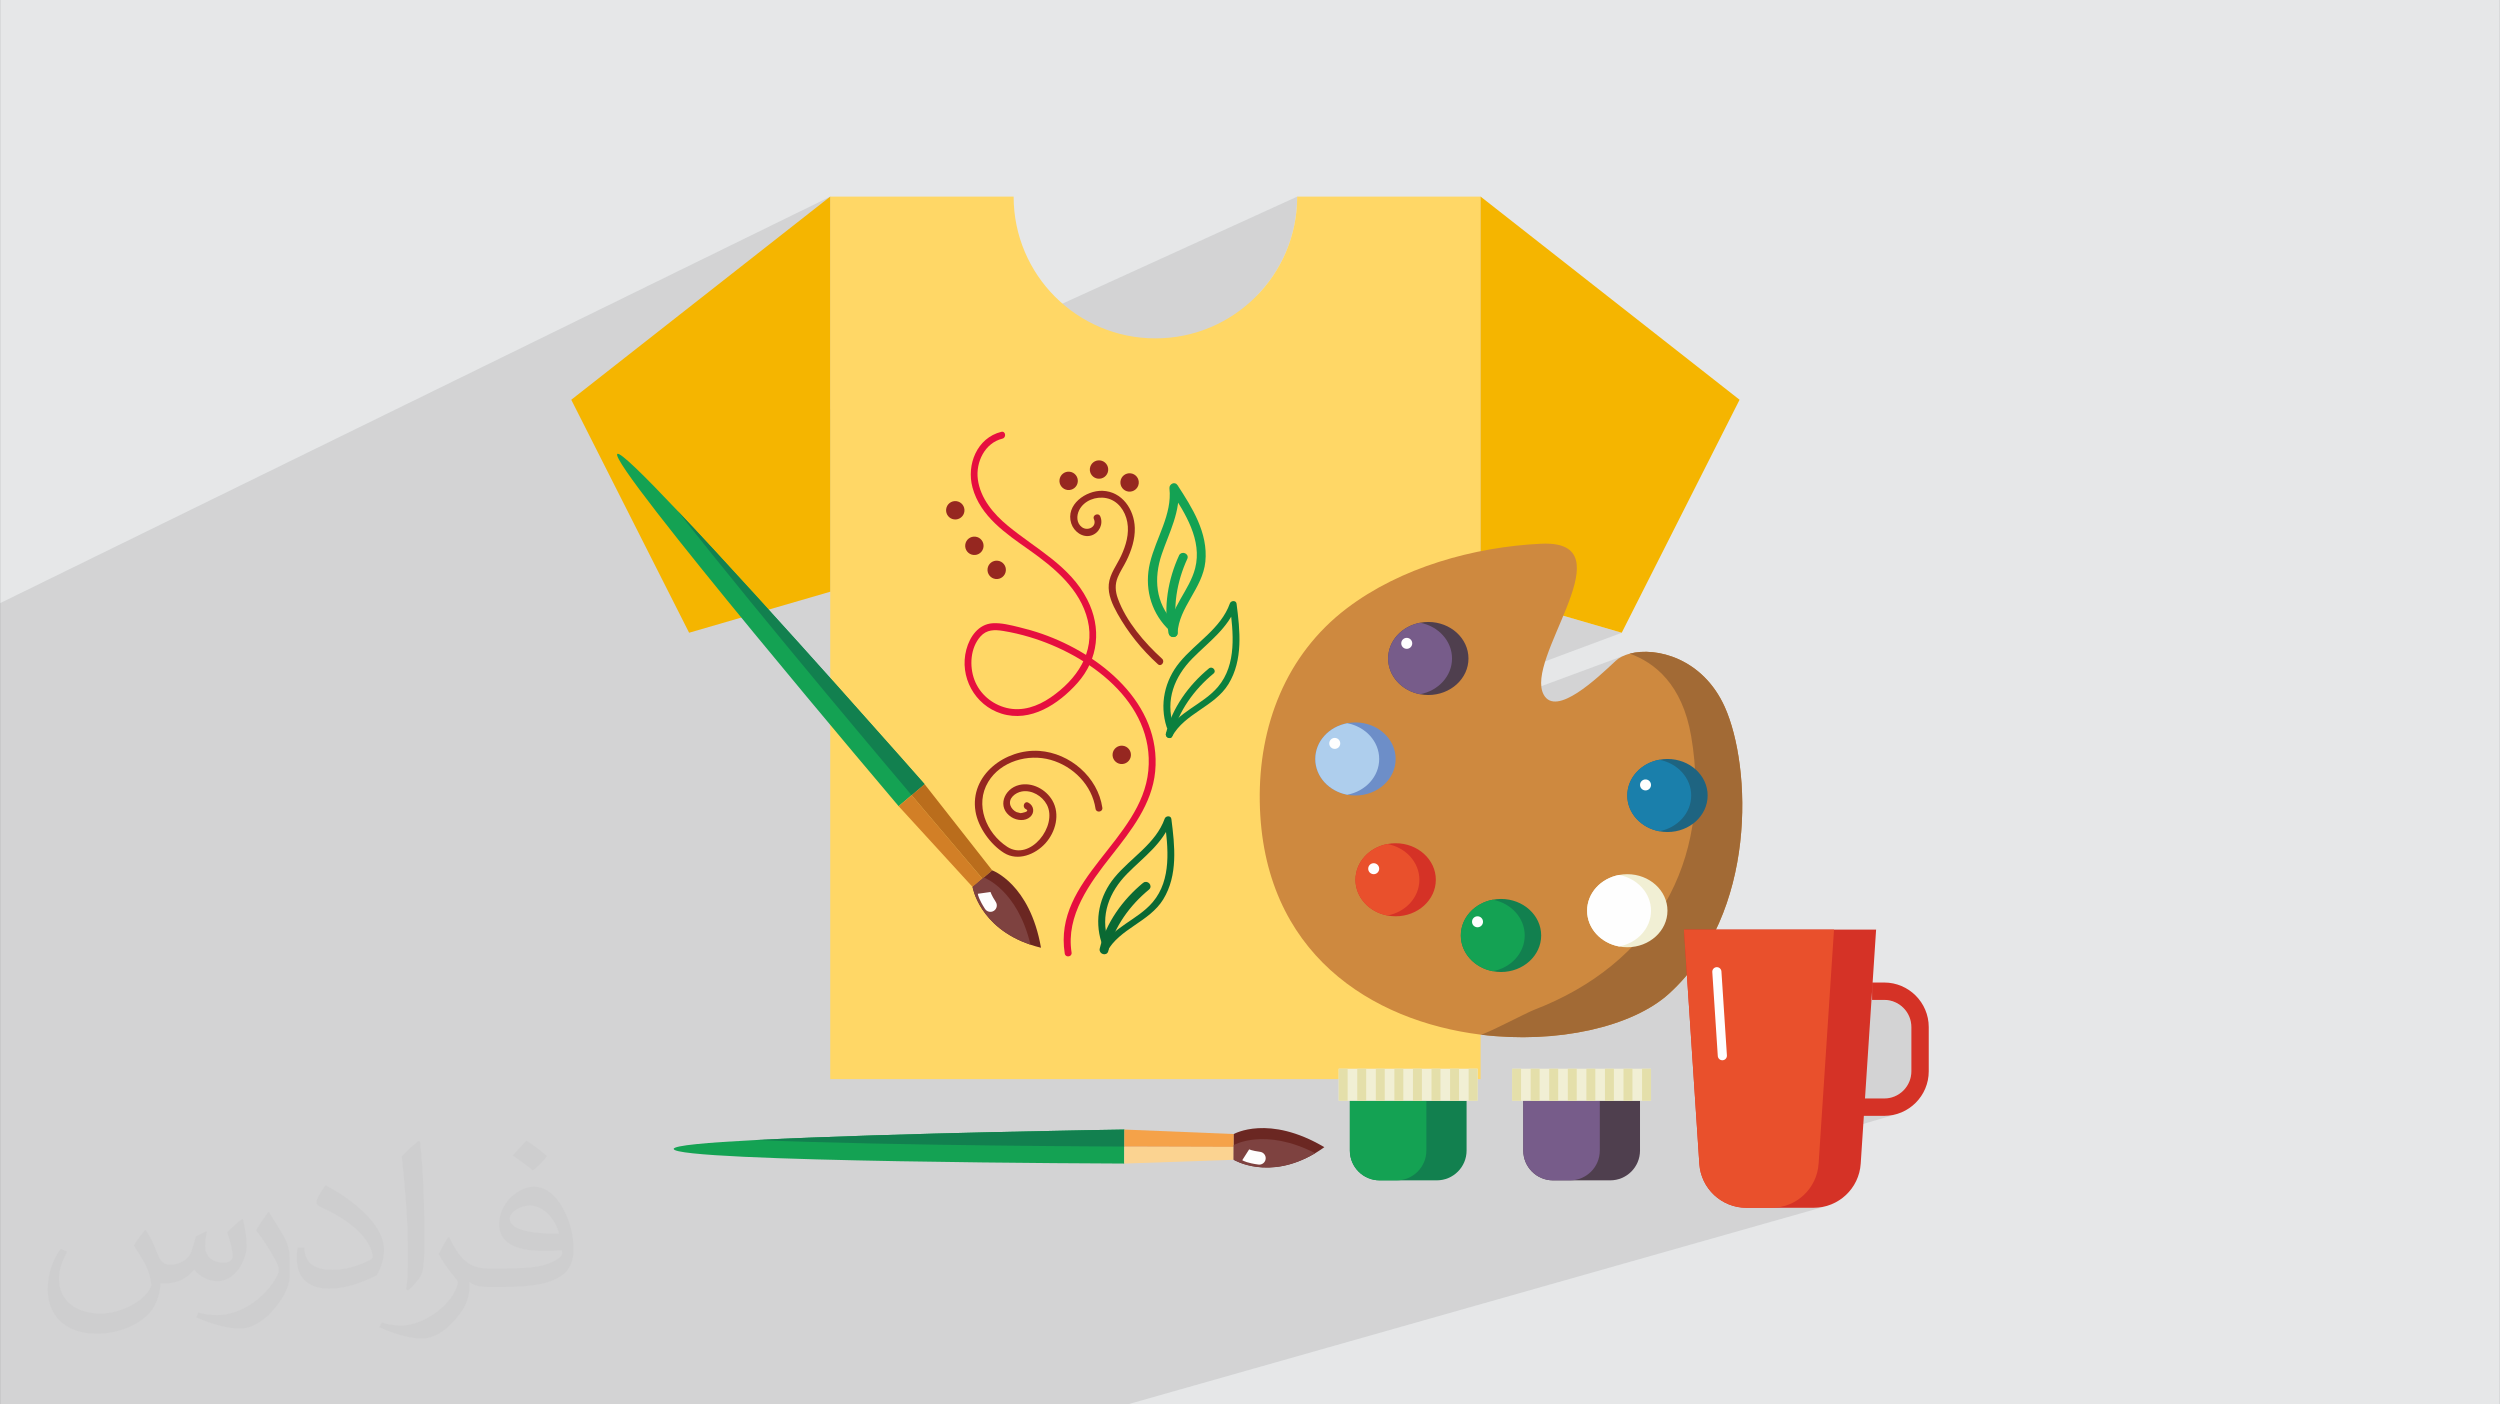
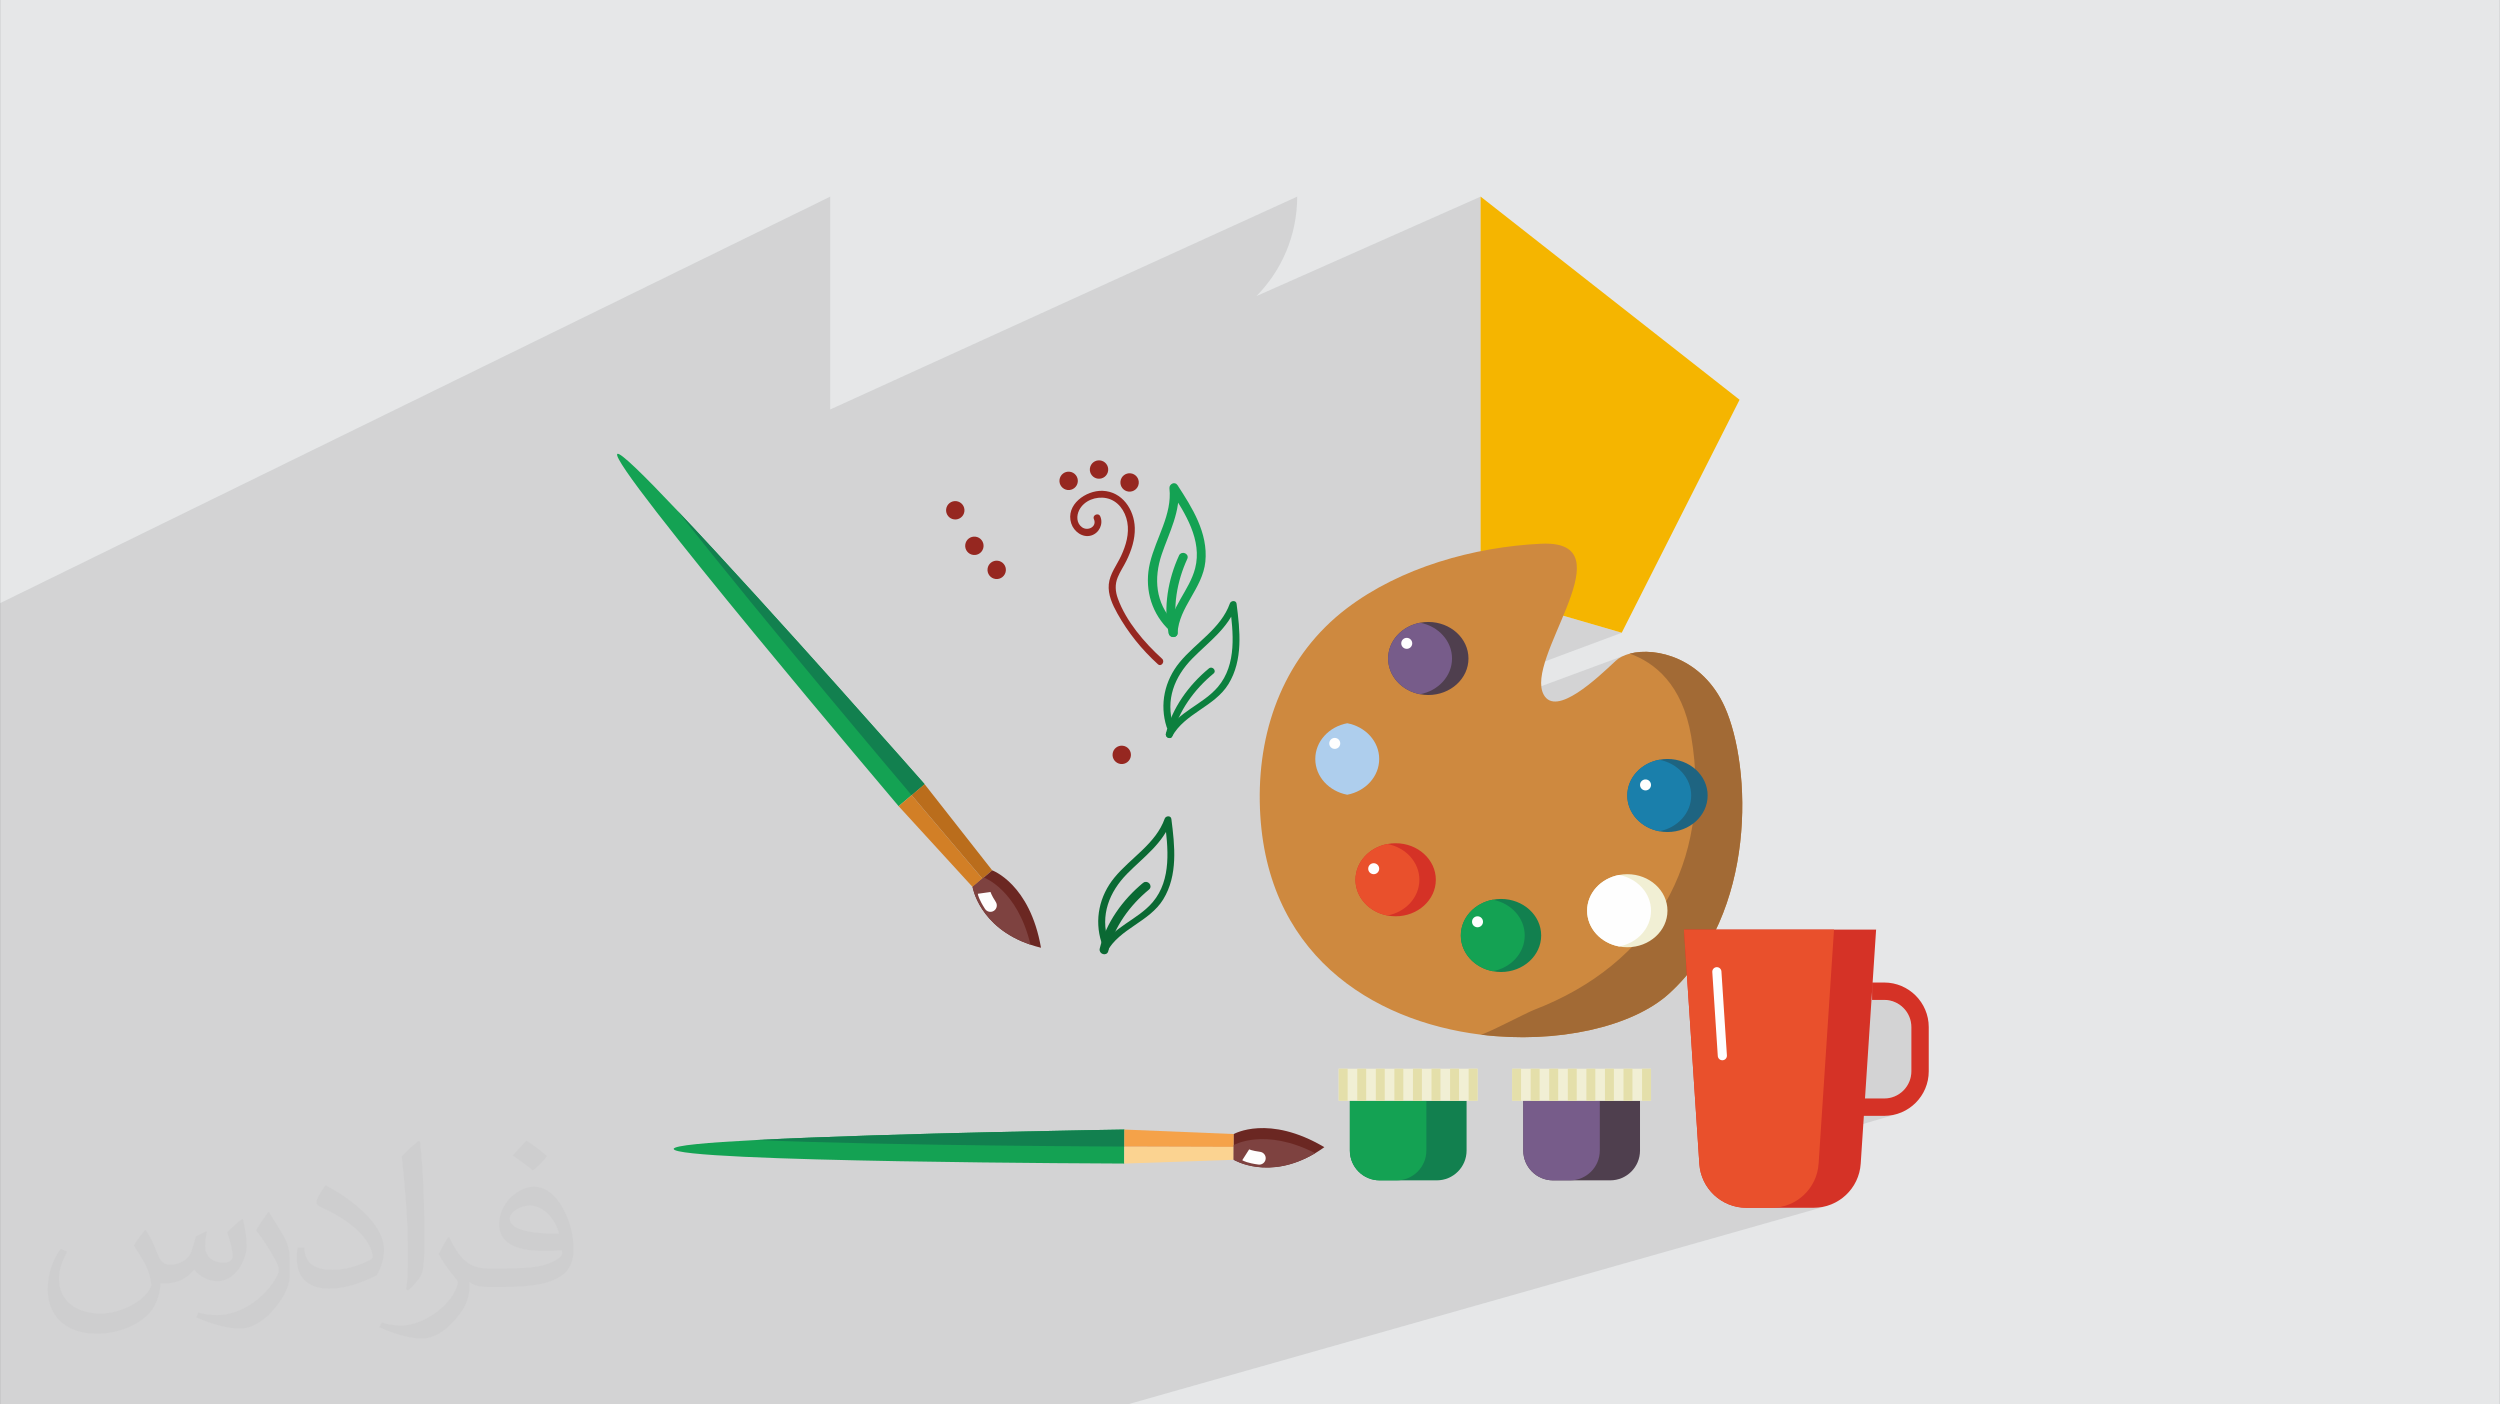
<svg xmlns="http://www.w3.org/2000/svg" xml:space="preserve" width="3.708in" height="2.083in" version="1.0" style="shape-rendering:geometricPrecision; text-rendering:geometricPrecision; image-rendering:optimizeQuality; fill-rule:evenodd; clip-rule:evenodd" viewBox="0 0 3702.73 2080.18">
  <rect x="0" y="0" width="3702.73" height="2080.18" fill="#333333" stroke="none" />
  <defs>
    <style type="text/css">
   
    .str0 {stroke:#14A253;stroke-width:3;stroke-miterlimit:10}
    .str1 {stroke:#0A6933;stroke-width:3;stroke-miterlimit:10}
    .fil0 {fill:#E6E7E8}
    .fil14 {fill:#FEFEFE;fill-rule:nonzero}
    .fil11 {fill:#F5A249;fill-rule:nonzero}
    .fil21 {fill:#E9502C;fill-rule:nonzero}
    .fil10 {fill:#FBD391;fill-rule:nonzero}
    .fil28 {fill:#D27F26;fill-rule:nonzero}
    .fil29 {fill:#BA6D1C;fill-rule:nonzero}
    .fil26 {fill:#F1EFD4;fill-rule:nonzero}
    .fil6 {fill:#962720;fill-rule:nonzero}
    .fil20 {fill:#D53226;fill-rule:nonzero}
    .fil27 {fill:#E4DFAA;fill-rule:nonzero}
    .fil15 {fill:#CE893F;fill-rule:nonzero}
    .fil23 {fill:#A26A35;fill-rule:nonzero}
    .fil12 {fill:#6B2722;fill-rule:nonzero}
    .fil19 {fill:#AECEED;fill-rule:nonzero}
    .fil13 {fill:#7E4240;fill-rule:nonzero}
    .fil18 {fill:#6D8EC8;fill-rule:nonzero}
    .fil17 {fill:#775C8A;fill-rule:nonzero}
    .fil16 {fill:#4F3F4E;fill-rule:nonzero}
    .fil7 {fill:#14A253;fill-rule:nonzero}
    .fil25 {fill:#1A7FAB;fill-rule:nonzero}
    .fil9 {fill:#0C803E;fill-rule:nonzero}
    .fil8 {fill:#0A6933;fill-rule:nonzero}
    .fil22 {fill:#12804F;fill-rule:nonzero}
    .fil24 {fill:#1E6481;fill-rule:nonzero}
    .fil5 {fill:#E60F3F;fill-rule:nonzero}
    .fil4 {fill:#F5B500;fill-rule:nonzero}
    .fil3 {fill:#FFD766;fill-rule:nonzero}
    .fil2 {fill:#373435;fill-opacity:0.031}
    .fil1 {fill:#2B2A29;fill-opacity:0.102}
   
  </style>
  </defs>
  <g id="Layer_x0020_1">
    <path class="fil0" d="M-0 0l3702.73 0 0 2080.18 -3702.73 0 0 -2080.18z" />
    <path class="fil1" d="M997.54 2080.18l-9.94 0 -5.9 0 -7.78 0 -11.4 0 -3.24 0 -9.02 0 -11.4 0 -12.25 0 -11.4 0 -12.25 0 -4.78 0 -0.52 0 -0.34 0 -5.75 0 -12.26 0 -5.04 0 -6.34 0 -12.01 0 -0.25 0 -11.4 0 -3.09 0 -9.16 0 -1.07 0 -10.33 0 -9.41 0 -2.84 0 -0.73 0 -10.67 0 -3.35 0 -9.28 0 -10.86 0 -0.9 0 -11.54 0 -1.73 0 -6.31 0 -11.4 0 -3.03 0 -0.83 0 -1.74 0 -0.81 0 -2.6 0 -3.24 0 -11.41 0 -3.53 0 -2.86 0 -5.85 0 -5.4 0 -6 0 -1.1 0 -2.09 0 -9.06 0 -1.89 0 -9.51 0 -1.13 0 -1.71 0 -9.42 0 -0.9 0 -0.89 0 -9.6 0 -12.25 0 -7.54 0 -3.85 0 -5.82 0 -0.24 0 -4.05 0 -2.15 0 -11.39 0 -9.42 0 -0.34 0 -2.49 0 -11.39 0 -1.14 0 -2.39 0 -2.68 0 -3.21 0 -14.26 0 -9.04 0 -2.34 0 -13.59 0 -7.38 0 -23.3 0 -0.4 0 -0.65 0 -12.29 0 -9.97 0 -23.3 0 -34.63 0 -0.4 0 -32.14 0 -26.65 0 -8.27 0 -11.25 0 -1.34 0 -40.2 0 -11.52 0 -8.22 0 -1.41 0 -61.14 0 -94.9 0 -118.06 0 0 -7.16 0 -25.47 0 -0.97 0 -13.12 0 -5.89 0 -18.99 0 -17.89 0 -0.02 0 -1.03 0 -0.86 0 -0.2 0 -8.11 0 -1.74 0 -2.03 0 -1.47 0 -19.51 0 -5.64 0 -2.86 0 -16.6 0 -8.6 0 -11.35 0 -2.01 0 -3.75 0 -0.72 0 -0.33 0 -1.28 0 -14.04 0 -0.22 0 -10.25 0 -4.21 0 -0.43 0 -10.24 0 -0.37 0 -3.29 0 -1.85 0 -2.1 0 -1.26 0 -3.66 0 -2.11 0 -0.92 0 -2.96 0 -0.43 0 -1.55 0 -0.84 0 -5 0 -1.57 0 -0.97 0 -2.37 0 -1.19 0 -2.88 0 -1.94 0 -6.63 0 -0.81 0 -4.04 0 -0.76 0 -3.42 0 -20.08 0 -1.23 0 -1.07 0 -8.29 0 -0.87 0 -0.82 0 -2.49 0 -6.16 0 -1.43 0 -1.46 0 -1.75 0 -4.69 0 -3.53 0 -0 0 -0.97 0 -0.84 0 -2.7 0 -5.59 0 -2.68 0 -0.7 0 -0.26 0 -0.01 0 -0.38 0 -18.17 0 -5.87 0 -7.29 0 -0.09 0 -0.72 0 -6.75 0 -1.21 0 -3.73 0 -2.59 0 -6.03 0 -7.06 0 -5.45 0 -7.35 0 -7.17 0 -1.76 0 -5.15 0 -3.99 0 -7.3 0 -4.05 0 -6.5 0 -0.09 0 -2.26 0 -1.13 0 -3.51 0 -2.07 0 -1.48 0 -0.72 0 -2.82 0 -2.72 0 -27.87 0 -23.44 0 -5.5 0 -2.22 0 -11.92 0 -0.3 0 -0.37 0 -7.59 0 -0.14 0 -2.57 0 -1.01 0 -6.73 0 -0.28 0 -1.35 0 -7.53 0 -36.14 0 -7.06 0 -5.91 0 -0.39 0 -9.27 0 -5.38 0 -0.02 0 -2.3 0 -0.04 0 -1.57 0 -0.03 0 -1.63 0 -2.75 0 -9.86 0 -2.76 0 -1.61 0 -1.77 0 -2.9 0 -2.16 0 -4.85 0 -3.89 0 -2.61 0 -0.29 0 -1.6 0 -1.71 0 -1.64 0 -3.99 0 -2.03 0 -1.05 0 -3.06 0 -2.06 0 -14.78 0 -1.63 0 -0.51 0 -0.77 0 -0.87 0 -1.58 0 -3.81 0 -17.23 0 -1.68 0 -14.15 0 -37.46 0 -0.54 0 -8.56 0 -0.73 0 -14.4 0 -68.93 0 -41.56 0 -69.89 0 -101.3 0 -102.35 1229.61 -602.13 0 315.24 691.66 -315.24 -0.28 10.81 -0.81 10.67 -1.34 10.51 -1.84 10.34 -2.35 10.16 -2.83 9.97 -3.3 9.76 -3.76 9.54 -4.21 9.3 -4.63 9.06 -5.06 8.79 -5.46 8.52 -5.86 8.23 -6.23 7.93 -6.6 7.62 -5.84 6.12 332.05 -147.33 0 585.26 209.03 60.75 -383.82 143.21 0.2 0.12 3.9 2.83 3.62 3.11 3.33 3.37 3.01 3.62 2.67 3.85 2.32 4.06 1.94 4.25 0.25 0.73 368.28 -136.18 -2.87 1.16 -2.27 1.07 11.35 -4.19 3.75 -0.89 3.92 -0.72 4.06 -0.55 4.21 -0.38 4.33 -0.2 4.45 -0.01 4.55 0.18 4.64 0.38 4.72 0.58 4.79 0.78 4.84 1 4.89 1.21 4.91 1.43 4.93 1.66 4.94 1.89 4.93 2.13 4.91 2.37 4.88 2.62 4.83 2.87 4.78 3.13 4.71 3.39 4.63 3.66 4.54 3.93 4.43 4.21 4.31 4.49 4.18 4.78 4.04 5.08 3.89 5.37 3.72 5.68 3.54 5.99 3.35 6.31 3.15 6.62 3.62 8.66 3.42 9.36 3.2 10.03 2.96 10.66 2.71 11.24 2.43 11.79 2.13 12.29 1.81 12.75 1.47 13.17 1.11 13.55 0.73 13.89 0.33 14.19 -0.09 14.44 -0.53 14.66 -0.99 14.83 -1.47 14.96 -1.97 15.06 -2.49 15.11 -3.03 15.11 -3.59 15.08 -4.17 15.01 -4.77 14.89 -5.39 14.74 -6.03 14.54 -6.69 14.3 -7.37 14.03 -8.07 13.7 -8.79 13.34 -9.53 12.94 -7.04 8.55 0.15 2.32 42.44 -13.64 -1.25 0.48 -1.11 0.7 -0.95 0.89 -0.76 1.06 -0.55 1.19 -0.31 1.29 -0.05 1.37 3.97 60.6 132.81 -41.86 -5.06 16.29 27.14 -8.52 -5.28 14.99 83.06 -25.96 0 25.75 17.94 0 8.1 0.82 7.55 2.35 6.84 3.71 5.96 4.92 4.92 5.96 3.71 6.84 2.35 7.55 0.82 8.11 0 65.5 -0.82 8.1 -2.35 7.55 -3.71 6.84 -4.92 5.96 -5.96 4.92 -6.84 3.71 -7.55 2.35 -60.7 17.97 0 8.61 52.6 0 6.74 -0.34 6.55 -1 6.32 -1.63 -170.27 49.99 -1.63 5.02 -4.49 11.05 -5.7 11.63 -7.04 12.17 0.8 1.62 0.83 1.63 0.86 1.64 0.88 1.65 0.91 1.66 0.94 1.67 0.96 1.67 0.99 1.68 -81.48 23.54 2.17 1.54 5.61 3.23 5.92 2.71 6.19 2.16 6.44 1.58 6.64 0.97 6.83 0.33 37.17 0 6.83 -0.33 6.64 -0.97 6.44 -1.58 -10.09 2.88 52.53 0 6.83 -0.33 6.65 -0.97 6.44 -1.58 -1036.28 294.07 -8.82 0 -47.53 0 -8.87 0 -33.63 0 -75.2 0 -47.14 0 -57.97 0 -46.14 0 -1.17 0 -7.04 0 -28.93 0 -16.62 0 -20.8 0 -4.39 0 -1.33 0 -26.33 0 -0.83 0 -1.73 0 -18.54 0 -1 0 -4.74 0 -3.74 0 -18.68 0 -2.43 0 -0.38 0 -5.97 0 -19.65 0 -0.85 0 -4.19 0 -0.54 0 -1.43 0 -14.8 0 -2.74 0 -9.77 0 -4.2 0 -0.29 0 -5.25 0 -2.8 0 -26.55 0 -2.61 0 -1.81 0 -30.85 0 -10.74 0 -5.87 0 -15.15 0 -22.19 0z" />
    <path class="fil2" d="M215.96 1821.93c7.07,10.71 11.65,21.01 16.13,32.45 3.33,6.66 5.09,18.93 20.7,18.93 4.57,0 11.13,-1.35 16.95,-4.57 6.55,-3.44 11.54,-8.64 14.15,-16.53l6.24 -21.01 15.19 -7.49 1.04 1.04c-2.08,7.91 -2.59,15.5 -2.59,21.43 0,17.57 15.19,24.23 27.25,24.23 7.07,0 13.42,-3.44 13.42,-9.89 0,-8.32 -3.53,-22.47 -8.12,-35.16 7.07,-7.07 14.15,-14.15 22.26,-19.87l1.25 0.63c3.53,14.98 5.51,29.75 5.51,39.63 0,9.67 -4.27,20.39 -7.8,27.36 -7.28,13.73 -20.18,24.65 -35.78,24.65 -11.85,0 -25.06,-5.93 -34.12,-16.95l-0.52 0c-8.53,10.61 -21.74,20.18 -42.86,20.18l-6.55 0c-1.04,13.94 -4.05,23.81 -8.64,32.66 -12.58,24.54 -49.92,41.92 -85.08,41.92 -48.89,0 -73.43,-28.19 -73.43,-65.73 0,-23.19 7.59,-44.72 19.24,-60.01l9.56 3.95c-7.28,13.94 -12.17,27.04 -12.17,39.94 0,35.16 28.61,51.9 61.58,51.9 30.58,0 68.44,-19.45 75.31,-42.02 -2.59,-24.65 -11.85,-36.19 -26,-58.66 4.27,-7.49 9.78,-14.98 16.64,-22.98l1.25 0 0 0 0 0 -0.01 -0.04zm563.83 -132.3c10.3,6.45 20.39,14.04 30.27,22.78 -5.51,7.8 -12.38,14.88 -20.91,21.12 -9.89,-8.01 -19.76,-14.88 -29.86,-22.16 6.86,-7.7 13.63,-15.08 20.49,-21.74l0 0 0 0 0 0 0 0 0 0 0.01 0zm5.3 96.11c-16.64,0 -30.27,10.92 -30.27,19.03 0,17.38 33.28,22.78 73.12,22.56 -4.99,-20.39 -22.47,-41.61 -42.86,-41.61l0 0.01zm-37.35 92.99c21.64,0 40.57,-0.63 55.02,-4.27 16.13,-4.05 29.75,-12.17 29.75,-17.78 0,-1.46 0,-3.22 -0.52,-4.68 -9.05,0.83 -19.45,0.83 -28.5,0.83 -29.33,0 -51.79,-6.66 -60.64,-23.09 -2.19,-4.57 -3.74,-9.67 -3.74,-15.5 0,-15.92 6.86,-31.41 18.93,-42.13 10.08,-8.84 21.22,-14.35 32.55,-14.35 20.49,0 36.81,16.44 48.26,42.34 6.24,14.15 10.5,30.47 10.5,51.07 0,13.73 -3.74,25.27 -12.27,33.8 -15.92,15.4 -45.24,21.22 -90.17,21.22l-20.39 0 0 0 -5.3 0c-11.13,0 -19.14,-1.98 -25.48,-6.86l-1.04 0c0.31,2.59 0.52,5.09 0.52,7.49 0,10.08 -3.33,22.98 -10.08,33.28 -19.97,29.64 -41.61,42.53 -60.33,42.53 -18.93,0 -42.13,-7.28 -63.03,-16.75l3.74 -7.28c6.76,2.81 16.13,4.68 29.02,4.68 33.8,0 78.21,-32.45 83.72,-64.17 -1.25,-2.59 -3.53,-6.03 -6.76,-9.67 -9.89,-11.75 -16.13,-21.53 -21.95,-31.82 4.99,-9.89 9.56,-17.78 13.83,-24.96l1.77 -0.21c14.46,29.44 27.56,46.28 56.78,46.28l4.57 0 0 0 21.22 0 0 0 0 0 0 0 0 0 0 0 0.04 0zm-146.45 31.1c2.5,-13.52 2.7,-28.7 2.7,-42.86l0 -21.01c0,-39.21 -4.99,-96.2 -9.05,-133.34 7.07,-7.59 16.95,-16.53 24.75,-22.56l2.29 0.63c5.3,46.7 6.55,100.79 6.55,150.81 0,13.11 -0.52,25.9 -1.77,35.26 -0.73,11.85 -7.59,20.8 -22.26,34.53l-3.22 -1.46zm-150.71 -61.89c0.73,18.41 9.78,32.87 41.4,32.87 19.66,0 36.3,-5.09 54.71,-13.83 3.33,-1.46 5.09,-3.44 5.09,-5.09 0,-11.54 -8.84,-26.83 -23.71,-40.77 -14.46,-13.11 -33.6,-24.65 -51.48,-32.35 -6.14,-2.59 -8.12,-5.3 -8.12,-7.91 0,-5.3 7.07,-16.44 12.9,-24.44l1.98 -0.21c20.49,10.71 43.38,26.63 60.33,44.3 15.4,16.33 24.96,32.87 24.96,50.86 0,13.31 -4.05,25.79 -10.61,37.44 -22.47,11.33 -46.39,19.97 -70.1,19.97 -28.81,0 -48.47,-13.52 -48.47,-45.24 0,-3.44 0,-8.73 1.25,-15.61l9.89 0 0 0 0 0 0 0 0 0 0 0 -0.01 0zm-52.11 -52.32l17.89 28.92c6.55,10.71 12.69,22.37 12.69,40.77l0 23.5c0,19.03 -12.17,39.42 -31.82,59.6 -15.4,13.63 -29.02,19.45 -41.61,19.45 -18.72,0 -40.15,-5.82 -64.9,-16.44l2.81 -7.28c7.8,2.08 16.84,3.84 27.98,3.84 35.58,-0.21 71.97,-26.21 88.61,-57.93 1.98,-3.64 2.7,-7.07 2.7,-9.47 0,-3.64 -1.98,-7.7 -3.53,-11.33 -9.05,-17.05 -19.14,-32.66 -30.27,-47.12 5.82,-9.16 11.65,-17.99 17.99,-26.73l1.46 0.21 0 0 0 0 0 0 0 0 0 0 -0.01 0z" />
    <g id="_2049196459008">
-       <path class="fil3" d="M1921.27 291.19c0,115.99 -94.02,210.01 -209.99,210.01 -115.99,0 -210.02,-94.02 -210.02,-210.01l-271.65 0 0 1307.18 963.32 0 0 -1307.18 -271.66 0z" />
-       <path class="fil4" d="M1020.57 937.2l209.04 -60.75 0 -585.26 -383.59 300.93 174.55 345.09z" />
      <path class="fil4" d="M2401.96 937.2l-209.03 -60.75 0 -585.26 383.58 300.93 -174.55 345.09z" />
      <g>
-         <path class="fil5" d="M1587.09 1410.94c-8.67,-55 26.9,-102.78 59.01,-143.55 28.98,-36.81 60.3,-76.38 64.83,-124.77 9.43,-100.84 -81.79,-173.83 -167.67,-203.78 -11.14,-3.86 -22.49,-7.14 -33.96,-9.88 -12.44,-2.99 -26.14,-6.6 -39.03,-5.82 -21.21,1.31 -34.04,20.02 -39.07,39.02 -10.66,40.13 12.27,82.43 51.97,94.85 43.12,13.52 84.73,-14.12 112.47,-45.22 31.5,-35.34 36.17,-81.82 14.65,-123.75 -25.69,-50.12 -75.96,-74.87 -117.59,-109.26 -21.25,-17.54 -40.8,-40.61 -44.47,-68.9 -3.27,-25.19 10.24,-53.71 36.35,-60.15 6.32,-1.55 4.87,-11.68 -1.54,-10.1 -36.08,8.88 -51.86,48.65 -42.71,82.48 11.55,42.84 49.87,68.43 84.07,92.56 36.98,26.12 75.52,57.87 86.59,104 11.55,48.08 -16.57,88.11 -54.9,114.39 -19.21,13.17 -42.05,21.24 -65.29,15.5 -21.51,-5.28 -39.73,-20.62 -47.57,-41.46 -7.7,-20.37 -6.13,-47.49 8.9,-64.35 9.25,-10.39 20.99,-10.26 33.72,-8.18 13.23,2.13 26.34,5.24 39.17,9.07 86.18,25.77 185.43,96.05 175.76,197.76 -9.78,103.11 -141.23,160.23 -123.8,271.08 1.03,6.47 11.12,4.97 10.11,-1.55z" />
-         <path class="fil6" d="M1632.67 1196.38c-6.73,-45.41 -48,-80.98 -93.41,-84.15 -49.71,-3.48 -103.43,35.48 -94.47,89.7 3.88,23.43 22.08,48.84 42.2,61.37 20.57,12.83 46.32,2.39 61.34,-14.23 15.12,-16.73 22.16,-43.01 10.27,-63.47 -9.6,-16.53 -30.01,-27.43 -49.11,-22.89 -22.83,5.46 -33.56,33.69 -11.32,47.72 8.04,5.05 20.19,6.34 27.69,-0.51 7.1,-6.47 5.24,-16.85 -2.89,-21.07 -5.84,-3.04 -9.65,6.45 -3.85,9.46 7.82,4.06 -7.22,6.11 -7.57,6.14l-6.1 -1.61c-3.9,-1.84 -7.36,-5.41 -8.84,-9.44 -3.96,-10.81 7.16,-19.39 16.81,-21.09 14.72,-2.59 30.25,6.68 37.04,19.59 16.52,31.39 -24.84,84.46 -58.66,62.41 -31.38,-20.45 -48.48,-62.57 -28.21,-96.19 18.48,-30.65 59.12,-42.07 92.47,-32.64 33.56,9.51 61.32,37.47 66.5,72.43 0.96,6.51 11.08,5 10.1,-1.52z" />
        <path class="fil6" d="M1721.15 975.72c-26.35,-23.94 -53.23,-55.25 -65.51,-89.18 -3.83,-10.57 -4.54,-20.86 -0.21,-31.4 3.49,-8.5 8.77,-16.22 12.82,-24.45 7.48,-15.16 12.94,-31.74 12.47,-48.82 -0.77,-27.19 -18.76,-53.91 -47.85,-54.89 -24.43,-0.82 -55.16,20.58 -46.28,48.32 3.84,11.99 16.82,21.78 29.69,17.86 11.81,-3.62 18.22,-17.12 13.27,-28.33 -2.65,-6.01 -12.03,-1.97 -9.39,4.08 4.97,11.24 -9.07,18.36 -17.73,11.99 -8.12,-5.99 -8.3,-16.9 -4.1,-25.26 7.27,-14.38 24.91,-20.83 40.2,-17.8 17.32,3.46 28.02,18.88 31.07,35.45 3.19,17.28 -1.97,34.64 -9.22,50.22 -6.34,13.62 -16.65,26.42 -18.17,41.79 -1.52,15.54 5.5,30.43 12.85,43.62 15.76,28.17 36.02,53.26 59.9,74.94 4.87,4.43 10.99,-3.77 6.17,-8.15z" />
        <path class="fil7 str0" d="M1737.15 922.42c-27.3,-28.66 -30.2,-65.72 -17.92,-101.96 11.01,-32.39 28.31,-63.57 24.4,-98.85 -3.01,1.32 -6.05,2.63 -9.06,3.92 22.14,33.87 47.86,74.11 37.02,116.52 -8.6,33.56 -37.35,58.74 -39.17,94.57 -0.31,6.54 9.81,7.79 10.15,1.21 1.97,-39.3 37.28,-66.99 41.19,-106.15 4.14,-41.91 -19.26,-78.94 -41.16,-112.45 -2.98,-4.54 -9.58,-0.76 -9.08,3.92 4.35,39.38 -20.06,74.13 -28.92,111.18 -8.11,33.91 0.29,69 24.52,94.4 4.49,4.74 12.57,-1.54 8.02,-6.31z" />
        <path class="fil7 str0" d="M1747.62 823.36c-16.11,35.12 -23.47,76.56 -15.16,114.65 1.39,6.39 11.5,4.92 10.1,-1.54 -7.94,-36.46 -0.89,-75.65 14.53,-109.24 2.74,-5.99 -6.71,-9.81 -9.46,-3.87z" />
        <path class="fil6" d="M1489.69 845.66c-0.89,7.47 -7.66,12.82 -15.13,11.93 -7.49,-0.89 -12.81,-7.68 -11.92,-15.15 0.88,-7.46 7.65,-12.8 15.14,-11.9 7.47,0.89 12.8,7.66 11.91,15.12z" />
        <path class="fil6" d="M1674.91 1119.69c-0.89,7.47 -7.67,12.81 -15.14,11.92 -7.47,-0.89 -12.79,-7.67 -11.9,-15.14 0.89,-7.46 7.65,-12.79 15.11,-11.9 7.47,0.89 12.82,7.65 11.93,15.12z" />
        <path class="fil6" d="M1686.55 716.2c-0.89,7.47 -7.68,12.81 -15.14,11.93 -7.47,-0.89 -12.8,-7.68 -11.91,-15.14 0.89,-7.47 7.65,-12.8 15.12,-11.91 7.47,0.88 12.82,7.65 11.93,15.12z" />
        <path class="fil6" d="M1641.26 697.1c-0.89,7.47 -7.68,12.8 -15.14,11.91 -7.47,-0.89 -12.8,-7.65 -11.91,-15.12 0.89,-7.49 7.65,-12.82 15.12,-11.93 7.47,0.89 12.82,7.65 11.92,15.14z" />
        <path class="fil6" d="M1596.26 713.86c-0.89,7.47 -7.68,12.8 -15.15,11.91 -7.46,-0.89 -12.79,-7.65 -11.9,-15.12 0.89,-7.49 7.65,-12.82 15.12,-11.93 7.47,0.89 12.82,7.66 11.93,15.14z" />
        <path class="fil6" d="M1456.64 810.06c-0.89,7.47 -7.65,12.8 -15.12,11.91 -7.49,-0.89 -12.82,-7.66 -11.93,-15.13 0.89,-7.49 7.66,-12.82 15.15,-11.92 7.46,0.89 12.79,7.65 11.9,15.14z" />
        <path class="fil6" d="M1428.35 757.44c-0.89,7.47 -7.68,12.81 -15.15,11.92 -7.47,-0.88 -12.79,-7.67 -11.9,-15.14 0.89,-7.47 7.65,-12.8 15.11,-11.91 7.47,0.89 12.82,7.67 11.93,15.13z" />
        <g>
          <path class="fil8" d="M1641.26 1393.45c-12.05,-37.7 1.52,-72.31 28.39,-99.55 24.05,-24.34 53.22,-44.83 65.12,-78.28 -3.29,-0.13 -6.59,-0.28 -9.86,-0.42 5.13,40.14 10.7,87.57 -17.58,120.99 -22.39,26.44 -59.24,36.54 -76.53,67.98 -3.14,5.75 5.43,11.29 8.61,5.52 18.93,-34.5 62.78,-43.99 83.41,-77.52 22.02,-35.9 17.14,-79.43 12.07,-119.14 -0.7,-5.39 -8.29,-4.87 -9.88,-0.44 -13.28,37.33 -50.42,57.93 -74.56,87.4 -22.1,26.96 -29.86,62.21 -19.16,95.63 1.97,6.22 11.98,4.1 9.97,-2.18z" />
          <path class="fil8 str1" d="M1693.94 1308.89c-29.83,24.57 -54.54,58.63 -63.7,96.53 -1.54,6.35 8.2,9.44 9.76,3.02 8.77,-36.27 32.23,-68.45 60.76,-91.93 5.08,-4.19 -1.76,-11.76 -6.82,-7.62z" />
        </g>
        <g>
          <path class="fil9" d="M1737.83 1074.62c-12.05,-37.7 1.52,-72.31 28.39,-99.55 24.05,-24.34 53.22,-44.83 65.12,-78.28 -3.29,-0.13 -6.59,-0.28 -9.86,-0.42 5.13,40.14 10.7,87.57 -17.58,120.99 -22.39,26.44 -59.24,36.54 -76.53,67.98 -3.14,5.75 5.43,11.29 8.61,5.52 18.93,-34.5 62.78,-43.99 83.41,-77.52 22.02,-35.89 17.14,-79.43 12.07,-119.13 -0.7,-5.39 -8.29,-4.87 -9.88,-0.44 -13.28,37.33 -50.42,57.93 -74.56,87.4 -22.1,26.96 -29.86,62.21 -19.16,95.63 1.97,6.22 11.98,4.1 9.97,-2.18z" />
          <path class="fil9" d="M1790.51 990.07c-29.83,24.57 -54.54,58.63 -63.7,96.52 -1.54,6.35 8.2,9.45 9.76,3.02 8.77,-36.27 32.23,-68.45 60.76,-91.93 5.08,-4.19 -1.76,-11.76 -6.82,-7.61z" />
        </g>
      </g>
      <g>
        <path class="fil10" d="M2672.89 1458.5l-44.67 143.9 16.7 5.88 50.05 -142.01 -22.08 -7.78z" />
        <path class="fil11" d="M2717.05 1474.06l-55.44 140.11 -16.69 -5.89 50.05 -142.01 22.07 7.79z" />
        <path class="fil12" d="M2603.5 1725.84c68.33,-57.64 58.12,-111.67 58.12,-111.67l-33.39 -11.77c0,0 -43.38,35.65 -28.37,108.84 0.95,4.71 2.17,9.58 3.64,14.6z" />
        <path class="fil13" d="M2599.85 1711.24c56.56,-53.91 47.45,-102.11 47.45,-102.11l-19.08 -6.73c0,0 -43.38,35.65 -28.37,108.84z" />
        <path class="fil14" d="M2618.65 1643.15l-3.03 -0.73c-3.35,-1.68 -4.7,-5.76 -3.02,-9.1 6.64,-13.17 11.19,-17.39 12.43,-18.38l8.4 10.65 0.19 -0.16c-0.04,0.03 -3.49,3.21 -8.9,13.99 -1.2,2.36 -3.59,3.73 -6.07,3.73z" />
        <path class="fil10" d="M2628.79 1476.72l-7.31 150.52 17.63 1.53 13.01 -150.02 -23.33 -2.02z" />
        <path class="fil11" d="M2675.43 1480.75l-18.69 149.53 -17.63 -1.52 13.01 -150.02 23.31 2.01z" />
        <path class="fil12" d="M2628.34 1752.93c51.77,-72.88 28.4,-122.65 28.4,-122.65l-35.26 -3.05c0,0 -33.11,45.34 -0.3,112.47 2.1,4.32 4.49,8.74 7.16,13.23z" />
        <path class="fil13" d="M2621.18 1739.7c41.3,-66.33 20.45,-110.73 20.45,-110.73l-20.15 -1.73c0,0 -33.11,45.34 -0.3,112.47z" />
        <path class="fil14" d="M2620.7 1669.27l-1.45 -0.16c-3.66,-0.79 -5.98,-4.4 -5.18,-8.05 3.13,-14.43 6.49,-19.65 7.44,-20.91l10.79 8.2 0.13 -0.17c-0.03,0.03 -2.57,3.96 -5.12,15.75 -0.7,3.18 -3.5,5.34 -6.62,5.34z" />
        <path class="fil15" d="M2472.3 1471.54c-54.19,49.42 -166.18,75.05 -279.37,60.95 -160.58,-20 -323.53,-119.98 -327.11,-345.47 -1.77,-111.49 38.5,-217.15 128.66,-285.77 79.8,-60.73 188.23,-91.06 287.78,-95.88 4.84,-0.24 9.29,-0.24 13.38,0.01 106.77,6.39 -37.82,171.29 -9.25,223.57 18.31,33.49 79.24,-24.39 106.67,-50.15 4.97,-4.68 12.15,-8.3 20.8,-10.59 39.08,-10.34 108.28,6.67 140.73,79.02 39.62,88.39 48.76,304.77 -82.29,424.31z" />
        <path class="fil16" d="M2174.97 975.34c0,29.91 -26.66,54.11 -59.52,54.11 -4.19,0 -8.26,-0.41 -12.19,-1.16 -27.03,-5.11 -47.32,-26.83 -47.32,-52.94 0,-26.13 20.29,-47.84 47.32,-52.95 3.93,-0.76 8.01,-1.16 12.19,-1.16 32.85,0 59.52,24.2 59.52,54.1z" />
        <path class="fil17" d="M2150.6 975.34c0,26.11 -20.3,47.84 -47.34,52.94 -27.03,-5.11 -47.32,-26.83 -47.32,-52.94 0,-26.13 20.29,-47.84 47.32,-52.95 27.04,5.1 47.34,26.82 47.34,52.95z" />
-         <path class="fil18" d="M2067.1 1124.19c0,29.92 -26.66,54.1 -59.52,54.1 -4.17,0 -8.26,-0.39 -12.18,-1.15 -27.05,-5.11 -47.34,-26.83 -47.34,-52.96 0,-26.11 20.29,-47.83 47.34,-52.94 3.92,-0.76 8,-1.17 12.18,-1.17 32.86,0 59.52,24.2 59.52,54.11z" />
        <path class="fil19" d="M2042.72 1124.19c0,26.13 -20.3,47.85 -47.32,52.96 -27.05,-5.11 -47.34,-26.83 -47.34,-52.96 0,-26.11 20.29,-47.83 47.34,-52.94 27.03,5.1 47.32,26.83 47.32,52.94z" />
        <path class="fil20" d="M2126.62 1303.1c0,29.9 -26.65,54.1 -59.52,54.1 -4.19,0 -8.26,-0.39 -12.18,-1.16 -27.05,-5.1 -47.34,-26.82 -47.34,-52.95 0,-26.11 20.29,-47.84 47.34,-52.94 3.92,-0.75 7.99,-1.16 12.18,-1.16 32.86,0 59.52,24.2 59.52,54.11z" />
        <path class="fil21" d="M2102.24 1303.1c0,26.13 -20.29,47.84 -47.32,52.95 -27.05,-5.1 -47.34,-26.82 -47.34,-52.95 0,-26.11 20.29,-47.84 47.34,-52.94 27.03,5.11 47.32,26.83 47.32,52.94z" />
        <path class="fil22" d="M2282.66 1385.61c0,29.91 -26.65,54.11 -59.52,54.11 -4.17,0 -8.26,-0.41 -12.18,-1.17 -27.04,-5.1 -47.33,-26.83 -47.33,-52.94 0,-26.13 20.29,-47.84 47.33,-52.95 3.93,-0.76 8.01,-1.15 12.18,-1.15 32.87,0 59.52,24.19 59.52,54.1z" />
        <path class="fil23" d="M2472.3 1471.54c-54.19,49.42 -166.18,75.05 -279.37,60.95 5.05,0.63 68.3,-32.53 79.08,-36.68 175.68,-67.42 264.68,-218.55 232.85,-405.1 -13.19,-77.36 -54.47,-109.48 -91,-122.51 39.08,-10.34 108.28,6.67 140.73,79.02 39.62,88.39 48.76,304.77 -82.29,424.31z" />
        <path class="fil7" d="M2258.28 1385.61c0,26.11 -20.29,47.84 -47.33,52.94 -27.04,-5.1 -47.33,-26.83 -47.33,-52.94 0,-26.13 20.29,-47.84 47.33,-52.95 27.03,5.11 47.33,26.83 47.33,52.95z" />
        <path class="fil24" d="M2529.23 1178.29c0,29.92 -26.66,54.11 -59.52,54.11 -4.19,0 -8.26,-0.39 -12.18,-1.15 -27.05,-5.11 -47.34,-26.83 -47.34,-52.96 0,-26.11 20.29,-47.83 47.34,-52.94 3.92,-0.75 7.99,-1.17 12.18,-1.17 32.86,0 59.52,24.2 59.52,54.1z" />
        <path class="fil25" d="M2504.86 1178.29c0,26.13 -20.3,47.85 -47.32,52.96 -27.05,-5.11 -47.34,-26.83 -47.34,-52.96 0,-26.11 20.29,-47.83 47.34,-52.94 27.03,5.11 47.32,26.83 47.32,52.94z" />
        <path class="fil26" d="M2469.71 1348.94c0,29.92 -26.65,54.11 -59.52,54.11 -4.17,0 -8.26,-0.39 -12.18,-1.15 -27.04,-5.11 -47.32,-26.83 -47.32,-52.96 0,-26.11 20.28,-47.83 47.32,-52.94 3.92,-0.76 8.01,-1.17 12.18,-1.17 32.86,0 59.52,24.2 59.52,54.1z" />
        <path class="fil14" d="M2445.35 1348.94c0,26.13 -20.31,47.85 -47.34,52.96 -27.04,-5.11 -47.32,-26.83 -47.32,-52.96 0,-26.11 20.28,-47.83 47.32,-52.94 27.03,5.11 47.34,26.83 47.34,52.94z" />
        <path class="fil14" d="M2091.66 952.92c0,4.49 -3.63,8.13 -8.13,8.13 -4.49,0 -8.14,-3.63 -8.14,-8.13 0,-4.49 3.65,-8.14 8.14,-8.14 4.49,0 8.13,3.64 8.13,8.14z" />
        <path class="fil14" d="M1985.03 1101.13c0,4.49 -3.63,8.13 -8.13,8.13 -4.49,0 -8.14,-3.63 -8.14,-8.13 0,-4.49 3.64,-8.14 8.14,-8.14 4.49,0 8.13,3.65 8.13,8.14z" />
        <path class="fil14" d="M2042.72 1286.71c0,4.49 -3.64,8.13 -8.13,8.13 -4.5,0 -8.14,-3.64 -8.14,-8.13 0,-4.49 3.64,-8.14 8.14,-8.14 4.49,0 8.13,3.65 8.13,8.14z" />
        <path class="fil14" d="M2196.5 1365.34c0,4.49 -3.64,8.14 -8.14,8.14 -4.5,0 -8.13,-3.65 -8.13,-8.14 0,-4.5 3.63,-8.14 8.13,-8.14 4.49,0 8.14,3.64 8.14,8.14z" />
        <path class="fil14" d="M2445.35 1162.63c0,4.49 -3.65,8.14 -8.14,8.14 -4.49,0 -8.14,-3.65 -8.14,-8.14 0,-4.5 3.64,-8.14 8.14,-8.14 4.49,0 8.14,3.64 8.14,8.14z" />
        <path class="fil20" d="M2778.75 1376.95l-22.81 346.72c-2.41,36.74 -32.92,65.32 -69.76,65.32l-99.52 0c-36.83,0 -67.35,-28.58 -69.75,-65.32l-22.82 -346.72 284.66 0z" />
        <path class="fil21" d="M2716.4 1376.95l-22.82 346.72c-2.42,36.74 -32.92,65.32 -69.76,65.32l-37.17 0c-36.83,0 -67.35,-28.58 -69.75,-65.32l-22.82 -346.72 222.31 0z" />
        <path class="fil14" d="M2551.01 1570.46c-3.55,0 -6.52,-2.76 -6.76,-6.35l-8.14 -124.36c-0.24,-3.73 2.6,-6.96 6.33,-7.21 3.75,-0.23 6.95,2.6 7.2,6.32l8.13 124.37c0.25,3.73 -2.58,6.96 -6.31,7.21l-0.45 0.02z" />
        <path class="fil20" d="M2790.7 1652.82l-52.6 0 0 -25.76 52.6 0c22.19,0 40.25,-18.06 40.25,-40.25l0 -65.5c0,-22.2 -18.06,-40.26 -40.25,-40.26l-17.94 0 0 -25.75 17.94 0c36.4,0 66.01,29.6 66.01,66.01l0 65.5c0,36.4 -29.62,66.01 -66.01,66.01z" />
        <path class="fil16" d="M2429.05 1630.48l0 73.73c0,24.36 -19.75,44.11 -44.11,44.11l-84.69 0c-24.35,0 -44.1,-19.75 -44.1,-44.11l0 -73.73 172.9 0z" />
        <path class="fil17" d="M2369.47 1630.48l0 73.73c0,24.36 -19.75,44.11 -44.1,44.11l-25.12 0c-24.35,0 -44.1,-19.75 -44.1,-44.11l0 -73.73 113.32 0z" />
        <path class="fil26" d="M2445.35 1582.97l-205.76 0 0 47.51 205.76 0 0 -47.51z" />
        <path class="fil27" d="M2445.35 1582.97l-13.26 0 0 47.51 13.26 0 0 -47.51z" />
        <path class="fil27" d="M2417.84 1582.97l-13.25 0 0 47.51 13.25 0 0 -47.51z" />
        <path class="fil27" d="M2390.35 1582.97l-13.25 0 0 47.51 13.25 0 0 -47.51z" />
        <path class="fil27" d="M2362.85 1582.97l-13.25 0 0 47.51 13.25 0 0 -47.51z" />
        <path class="fil27" d="M2335.35 1582.97l-13.24 0 0 47.51 13.24 0 0 -47.51z" />
        <path class="fil27" d="M2307.85 1582.97l-13.26 0 0 47.51 13.26 0 0 -47.51z" />
        <path class="fil27" d="M2280.35 1582.97l-13.26 0 0 47.51 13.26 0 0 -47.51z" />
        <path class="fil27" d="M2252.85 1582.97l-13.26 0 0 47.51 13.26 0 0 -47.51z" />
        <path class="fil22" d="M2172.17 1630.48l0 73.73c0,24.36 -19.75,44.11 -44.11,44.11l-84.68 0c-24.36,0 -44.11,-19.75 -44.11,-44.11l0 -73.73 172.91 0z" />
        <path class="fil7" d="M2112.6 1630.48l0 73.73c0,24.36 -19.75,44.11 -44.11,44.11l-25.11 0c-24.36,0 -44.11,-19.75 -44.11,-44.11l0 -73.73 113.34 0z" />
        <path class="fil26" d="M2188.47 1582.97l-205.74 0 0 47.51 205.74 0 0 -47.51z" />
        <path class="fil27" d="M2188.47 1582.97l-13.26 0 0 47.51 13.26 0 0 -47.51z" />
        <path class="fil27" d="M2160.97 1582.97l-13.26 0 0 47.51 13.26 0 0 -47.51z" />
        <path class="fil27" d="M2133.47 1582.97l-13.26 0 0 47.51 13.26 0 0 -47.51z" />
        <path class="fil27" d="M2105.97 1582.97l-13.26 0 0 47.51 13.26 0 0 -47.51z" />
        <path class="fil27" d="M2078.46 1582.97l-13.25 0 0 47.51 13.25 0 0 -47.51z" />
        <path class="fil27" d="M2050.96 1582.97l-13.24 0 0 47.51 13.24 0 0 -47.51z" />
        <path class="fil27" d="M2023.46 1582.97l-13.24 0 0 47.51 13.24 0 0 -47.51z" />
        <path class="fil27" d="M1995.97 1582.97l-13.24 0 0 47.51 13.24 0 0 -47.51z" />
      </g>
      <g>
        <path class="fil7" d="M1330.91 1194.09l38.45 -32.59c0,0 -223.52,-254.2 -366.14,-405.16 -49.93,-52.86 -85.08,-87.29 -88.97,-83.99 -15,12.72 416.66,521.74 416.66,521.74z" />
        <path class="fil22" d="M1350.14 1177.81l19.22 -16.31c0,0 -223.52,-254.2 -366.14,-405.16 128.03,163.33 346.92,421.46 346.92,421.46z" />
        <path class="fil28" d="M1330.91 1194.09l109.55 119.69 14.54 -12.33 -104.86 -123.65 -19.23 16.29z" />
        <path class="fil29" d="M1369.36 1161.5l100.17 127.64 -14.53 12.32 -104.86 -123.65 19.22 -16.31z" />
        <path class="fil12" d="M1541.79 1403.81c-16.48,-94.81 -72.26,-114.66 -72.26,-114.66l-29.06 24.64c0,0 9.58,59.69 85.78,85.48 4.9,1.68 10.09,3.19 15.55,4.54z" />
        <path class="fil13" d="M1526.24 1399.27c-19.42,-81.86 -69.17,-99.57 -69.17,-99.57l-16.6 14.09c0,0 9.58,59.69 85.78,85.48z" />
        <path class="fil14" d="M1448.2 1323.86c0.25,1.8 1.77,8.73 10.67,22.44 2.87,4.4 8.74,5.65 13.15,2.79 4.39,-2.87 5.64,-8.74 2.79,-13.15 -6.74,-10.36 -7.85,-15.07 -7.87,-15.13l0.07 0.41 -18.81 2.64z" />
      </g>
      <g>
        <path class="fil7" d="M1665.07 1723.48l0.16 -50.4c0,0 -338.46,5.03 -545.87,15.53 -72.62,3.67 -121.62,8.06 -121.64,13.16 -0.06,19.66 667.35,21.71 667.35,21.71z" />
        <path class="fil22" d="M1665.16 1698.28l0.07 -25.2c0,0 -338.46,5.03 -545.87,15.53 207.35,8.62 545.79,9.67 545.79,9.67z" />
        <path class="fil10" d="M1665.07 1723.48l162.16 -5.64 0.06 -19.06 -162.13 -0.5 -0.09 25.2z" />
        <path class="fil11" d="M1665.23 1673.08l162.12 6.65 -0.06 19.05 -162.13 -0.5 0.07 -25.2z" />
        <path class="fil12" d="M1961.48 1699.19c-82.82,-49.01 -134.13,-19.46 -134.13,-19.46l-0.12 38.1c0,0 51.63,31.46 120.7,-9.76 4.46,-2.64 8.97,-5.6 13.55,-8.88z" />
        <path class="fil13" d="M1947.93 1708.08c-74.88,-38.37 -120.64,-12.01 -120.64,-12.01l-0.06 21.77c0,0 51.63,31.46 120.7,-9.76z" />
        <path class="fil14" d="M1839.91 1718.49c1.53,0.98 7.79,4.32 23.99,6.45 5.21,0.68 9.97,-2.99 10.66,-8.19 0.67,-5.2 -2.99,-9.97 -8.19,-10.66 -12.26,-1.6 -16.56,-3.82 -16.61,-3.84l0.35 0.21 -10.21 16.02z" />
      </g>
    </g>
  </g>
</svg>